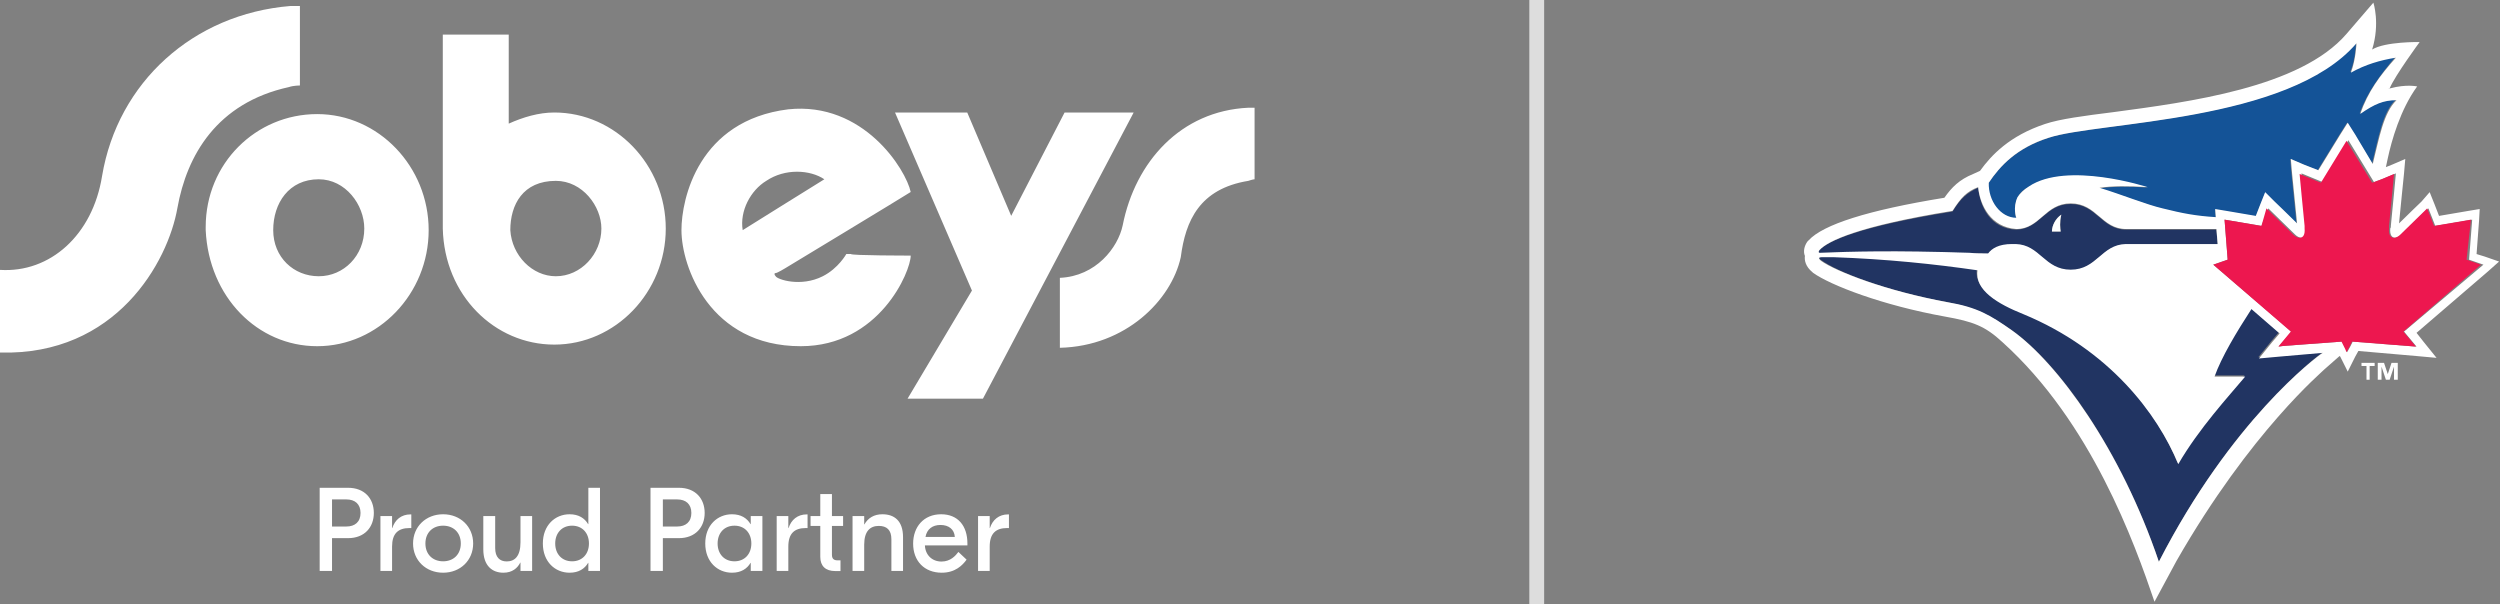
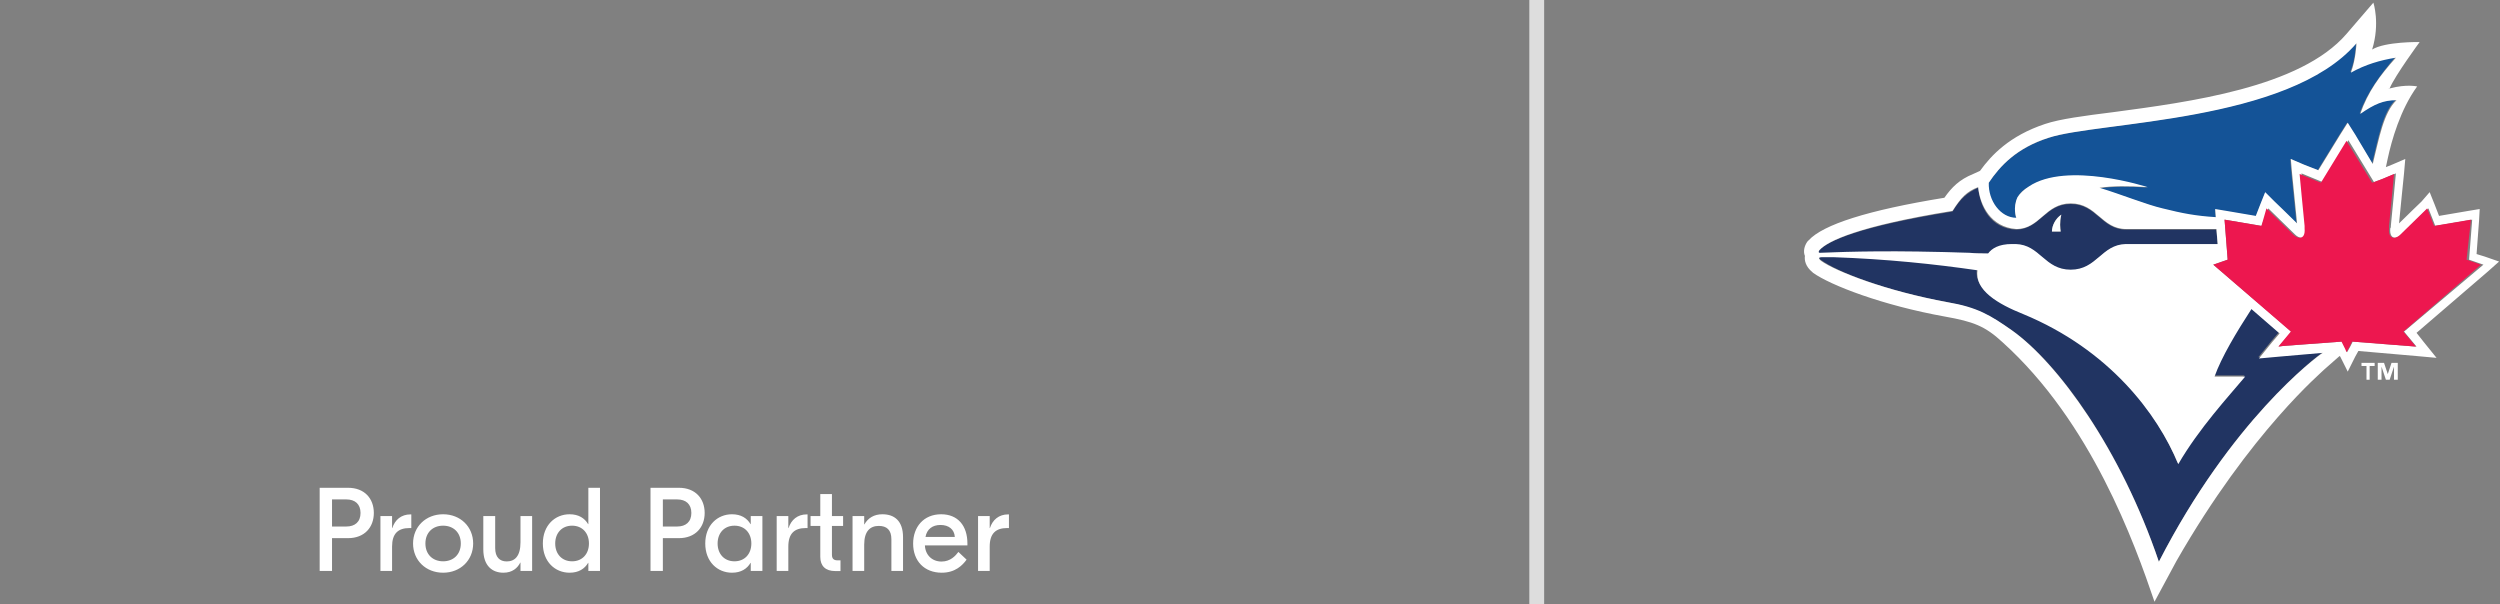
<svg xmlns="http://www.w3.org/2000/svg" width="273" height="66" viewBox="0 0 273 66" fill="none">
  <rect x="0" y="0" width="273" height="66" fill="#808080" stroke="none" />
-   <path d="M122.597 24.611C123.969 17.667 128.941 12.112 136.314 11.764C136.829 11.764 137 11.764 137 11.764V19.577C137 19.577 136.829 19.577 136.314 19.75C130.999 20.618 129.456 24.09 128.941 28.083C127.912 32.77 122.94 37.805 115.738 37.978V30.34C119.682 30.166 122.083 27.041 122.597 24.611ZM116.253 12.285L110.423 23.57L105.622 12.285H97.735L106.136 31.729L99.106 43.534H107.337L123.797 12.285H116.253ZM60.698 30.166C63.442 30.166 65.671 27.736 65.671 24.958C65.671 22.528 63.613 19.75 60.698 19.75C57.098 19.75 55.726 22.354 55.726 25.132C55.897 27.91 58.126 30.166 60.698 30.166ZM60.527 12.285C67.214 12.285 72.701 18.014 72.701 24.958C72.701 31.902 67.214 37.631 60.527 37.631C54.011 37.631 48.524 32.249 48.353 24.958C48.353 24.785 48.353 24.09 48.353 23.743V3.779H55.554V13.501C57.098 12.806 58.812 12.285 60.527 12.285ZM99.449 27.91C99.449 29.645 96.02 37.805 87.447 37.805C77.502 37.805 74.415 29.125 74.415 25.132C74.415 21.66 76.302 13.153 86.075 11.938C94.305 11.07 98.935 18.535 99.449 20.965C98.935 21.313 85.732 29.298 85.732 29.298C85.732 29.298 84.875 29.819 84.703 29.819C84.532 29.819 84.532 29.993 84.703 30.166C84.875 30.514 87.447 31.381 89.847 30.166C91.562 29.298 92.419 27.736 92.419 27.736H92.934C92.762 27.91 99.449 27.91 99.449 27.91ZM83.675 19.75C81.96 20.792 80.76 23.049 81.103 25.132C81.103 25.132 89.161 20.097 90.019 19.577C88.476 18.535 85.732 18.361 83.675 19.75ZM11.145 19.229C10.116 25.653 5.487 29.819 0 29.472C0 31.381 0 36.416 0 38.499C12.688 38.846 18.347 28.604 19.375 22.701C20.404 16.973 23.662 11.244 31.549 9.508C32.064 9.334 32.75 9.334 32.75 9.334V0.654C32.75 0.654 32.407 0.654 31.721 0.654C21.09 1.522 12.86 8.987 11.145 19.229ZM34.807 30.166C37.551 30.166 39.78 27.91 39.78 24.958C39.78 22.354 37.722 19.577 34.807 19.577C31.549 19.577 29.835 22.181 29.835 25.132C29.835 28.083 32.064 30.166 34.807 30.166ZM34.636 12.459C41.323 12.459 46.81 18.188 46.81 25.132C46.81 32.076 41.323 37.805 34.636 37.805C28.12 37.805 22.805 32.423 22.462 25.132C22.462 24.958 22.462 24.958 22.462 24.785C22.462 17.841 27.949 12.459 34.636 12.459Z" fill="white" />
  <path d="M38.008 53.266C39.811 53.266 40.823 54.446 40.823 56.016C40.823 57.572 39.811 58.766 38.008 58.766H36.257V62.346H34.908V53.266H38.008ZM37.827 57.495C38.761 57.495 39.37 56.989 39.37 56.016C39.37 55.043 38.761 54.537 37.827 54.537H36.257V57.495H37.827ZM44.915 56.172V57.663H44.721C43.475 57.663 42.814 58.26 42.814 59.687V62.346H41.543V56.353H42.814V57.663H42.84C43.125 56.768 43.813 56.172 44.824 56.172H44.915ZM48.387 56.158C50.268 56.158 51.669 57.508 51.669 59.349C51.669 61.191 50.268 62.54 48.387 62.54C46.507 62.54 45.106 61.191 45.106 59.349C45.106 57.508 46.507 56.158 48.387 56.158ZM48.387 57.404C47.246 57.404 46.455 58.169 46.455 59.349C46.455 60.53 47.246 61.295 48.387 61.295C49.529 61.295 50.32 60.53 50.32 59.349C50.32 58.169 49.529 57.404 48.387 57.404ZM54.969 62.54C53.789 62.54 52.777 61.827 52.777 59.985V56.353H54.074V59.855C54.074 60.841 54.567 61.308 55.332 61.308C56.214 61.308 56.837 60.737 56.837 59.22V56.353H58.108V62.346H56.837V61.438H56.811C56.513 62.035 55.942 62.54 54.969 62.54ZM62.199 62.54C60.616 62.54 59.28 61.347 59.28 59.349C59.28 57.352 60.616 56.158 62.199 56.158C63.185 56.158 63.846 56.587 64.222 57.235H64.248V53.266H65.519V62.346H64.248V61.464H64.222C63.846 62.112 63.185 62.54 62.199 62.54ZM62.471 61.295C63.587 61.295 64.313 60.491 64.313 59.349C64.313 58.208 63.587 57.404 62.471 57.404C61.356 57.404 60.629 58.208 60.629 59.349C60.629 60.491 61.356 61.295 62.471 61.295ZM74.135 53.266C75.938 53.266 76.95 54.446 76.95 56.016C76.95 57.572 75.938 58.766 74.135 58.766H72.384V62.346H71.035V53.266H74.135ZM73.954 57.495C74.887 57.495 75.497 56.989 75.497 56.016C75.497 55.043 74.887 54.537 73.954 54.537H72.384V57.495H73.954ZM79.933 62.54C78.35 62.54 77.014 61.347 77.014 59.349C77.014 57.352 78.35 56.158 79.933 56.158C80.919 56.158 81.58 56.587 81.957 57.235H81.982V56.353H83.254V62.346H81.982V61.464H81.957C81.58 62.112 80.919 62.54 79.933 62.54ZM80.205 61.295C81.321 61.295 82.047 60.491 82.047 59.349C82.047 58.208 81.321 57.404 80.205 57.404C79.09 57.404 78.363 58.208 78.363 59.349C78.363 60.491 79.09 61.295 80.205 61.295ZM88.186 56.172V57.663H87.992C86.747 57.663 86.085 58.26 86.085 59.687V62.346H84.814V56.353H86.085V57.663H86.111C86.396 56.768 87.084 56.172 88.096 56.172H88.186ZM92.066 57.43H90.847V60.569C90.847 60.997 91.028 61.191 91.469 61.191H91.781V62.359H91.197C90.146 62.359 89.575 61.801 89.575 60.815V57.43H88.512V56.353H89.575V53.953H90.847V56.353H92.066V57.43ZM96.354 56.158C97.638 56.158 98.611 56.846 98.611 58.662V62.346H97.34V58.883C97.34 57.858 96.821 57.43 95.965 57.43C95.031 57.43 94.37 57.987 94.37 59.479V62.346H93.098V56.353H94.37V57.261H94.395C94.784 56.574 95.433 56.158 96.354 56.158ZM102.775 56.158C104.604 56.158 105.642 57.417 105.642 59.349V59.557H100.998C101.05 60.621 101.79 61.321 102.814 61.321C103.8 61.321 104.358 60.672 104.656 60.27L105.551 61.114C105.11 61.723 104.319 62.54 102.84 62.54C100.933 62.54 99.714 61.256 99.714 59.362C99.714 57.547 100.856 56.158 102.775 56.158ZM102.698 57.326C101.841 57.326 101.219 57.767 101.063 58.636H104.267C104.215 57.806 103.605 57.326 102.698 57.326ZM110.177 56.172V57.663H109.982C108.737 57.663 108.075 58.26 108.075 59.687V62.346H106.804V56.353H108.075V57.663H108.101C108.387 56.768 109.074 56.172 110.086 56.172H110.177Z" fill="white" />
  <line x1="167.811" y1="3.5437e-08" x2="167.811" y2="66" stroke="#DDDDDD" stroke-width="1.621" />
  <path d="M257.876 39.966H258.422V41.468H258.764V39.966H259.31V39.624H257.876V39.966Z" fill="white" />
  <path d="M260.745 40.854L260.335 39.624H259.652V41.468H260.062V40.034L260.54 41.468H260.949L261.427 40.034V41.468H261.837V39.624H261.154L260.745 40.854Z" fill="white" />
  <path d="M220.178 23.849C220.178 23.849 219.769 22.756 220.315 21.595C220.52 21.117 220.93 20.708 221.544 20.434C225.71 17.634 234.52 20.503 234.52 20.503C232.403 20.298 230.695 20.366 229.261 20.571C231.72 21.322 234.383 22.347 236.159 22.825C238.344 23.371 239.778 23.644 241.964 23.781L241.895 22.893L243.124 23.098L246.334 23.644L246.812 22.415L247.359 21.049L248.315 22.005C248.315 22.005 249.954 23.576 250.773 24.395C250.637 22.893 250.227 19 250.227 18.932L250.09 17.361L251.524 17.976L253.095 18.59L255.485 14.698L256.305 13.4L257.124 14.698L259.036 17.839C259.719 15.108 260.197 12.171 261.632 10.874C260.197 10.942 259.241 11.352 257.671 12.376C258.558 9.986 259.856 8.279 261.563 6.23C259.856 6.503 258.217 6.981 256.646 7.869C257.261 6.435 257.261 4.659 257.261 4.659C249.954 13.332 229.125 13.264 223.73 15.039C220.178 16.2 218.403 18.113 217.105 20.025C217.037 21.937 218.471 23.849 220.178 23.849Z" fill="#145397" />
  <path d="M250.228 36.21L248.793 37.917L250.228 36.21Z" fill="#213462" />
  <path d="M246.608 39.01L248.042 37.234L248.861 36.278L245.788 33.614C244.149 36.141 242.51 38.873 241.759 40.99H245.105C243.398 43.107 240.052 46.658 237.798 50.551C235.545 45.087 230.354 37.985 220.862 34.161C218.13 33.068 215.535 31.566 215.877 29.38C211.164 28.698 205.974 28.151 200.101 27.946C199.623 27.946 199.213 27.946 198.872 27.946C198.53 27.946 198.462 28.083 198.804 28.356C200.511 29.654 205.974 31.771 212.667 33C215.877 33.614 217.379 34.502 219.701 36.073C224.754 39.624 231.584 49.048 235.749 61.341C243.671 45.907 252.891 39.01 253.642 38.463L248.93 38.873L246.608 39.01Z" fill="#213462" />
  <path d="M225.096 23.439C224.891 24.259 225.027 24.942 225.027 25.283H224.071C224.071 24.6 224.481 23.849 225.096 23.439ZM198.735 27.673C202.081 27.537 206.793 27.332 215.057 27.673C215.74 27.673 216.423 27.673 217.105 27.742C217.515 27.195 218.266 26.717 219.701 26.717H219.837H220.11C222.774 26.785 223.252 29.517 226.12 29.517C228.92 29.517 229.466 26.785 232.13 26.717C232.198 26.717 232.266 26.717 232.335 26.717H242.169L242.032 25.078H232.198C229.466 25.078 228.988 22.278 226.12 22.278C223.32 22.278 222.774 25.01 220.179 25.078C217.31 24.942 216.218 22.551 216.013 20.503C214.784 21.049 214.101 21.664 213.213 23.098C203.037 24.737 199.623 26.308 198.667 27.332C198.53 27.537 198.598 27.605 198.735 27.673Z" fill="#213462" />
  <path d="M225.096 23.44C224.481 23.849 224.071 24.601 224.071 25.284H225.027C224.959 24.942 224.891 24.259 225.096 23.44Z" fill="white" />
  <path d="M262.52 36.21L263.886 37.849L256.92 37.302L256.647 37.849L256.305 38.463L256.169 38.122L256.1 37.985L255.759 37.302L252.071 37.576L249.339 37.78L248.861 37.849L250.227 36.21L241.691 28.902L243.261 28.356L242.92 23.985L246.949 24.669L247.7 22.756C247.7 22.756 250.295 25.283 250.637 25.625C250.842 25.829 251.115 25.966 251.32 25.966C251.661 25.966 251.934 25.693 251.866 24.942C251.866 24.873 251.866 24.805 251.866 24.6C251.73 23.303 251.32 18.932 251.32 18.932L253.642 19.888L256.442 15.312L259.242 19.888L260.334 19.478L261.632 18.932C261.632 18.932 261.222 23.303 261.086 24.6C261.086 24.737 261.086 24.873 261.017 24.942C260.949 25.693 261.222 25.966 261.564 25.966C261.768 25.966 262.042 25.829 262.247 25.625C262.588 25.283 265.183 22.756 265.183 22.756L265.934 24.669L269.963 23.985L269.622 28.356L271.193 28.902L262.52 36.21ZM235.749 61.341C231.584 49.049 224.686 39.624 219.701 36.073C217.379 34.434 215.945 33.546 212.667 33C205.974 31.771 200.511 29.654 198.872 28.493C198.53 28.22 198.599 28.083 198.94 28.083C199.282 28.083 199.76 28.083 200.169 28.083C206.042 28.288 211.233 28.834 215.945 29.517C215.603 31.703 218.198 33.205 220.93 34.298C230.354 38.19 235.613 45.224 237.866 50.688C240.12 46.795 243.398 43.244 245.174 41.127H241.827C242.579 39.01 244.218 36.278 245.857 33.751L248.93 36.415L248.11 37.371L246.676 39.146L248.93 38.941L253.642 38.532C252.891 39.01 243.671 45.907 235.749 61.341ZM198.667 27.332C199.555 26.308 203.038 24.669 213.213 23.029C214.169 21.527 214.784 20.912 216.013 20.434C216.218 22.415 217.379 24.805 220.179 25.01C222.774 25.01 223.32 22.21 226.12 22.21C228.988 22.21 229.467 25.01 232.198 25.01H242.032L242.169 26.649H232.335C232.266 26.649 232.198 26.649 232.13 26.649C229.467 26.717 228.988 29.449 226.12 29.449C223.252 29.449 222.774 26.717 220.111 26.649H219.837H219.701C218.267 26.649 217.515 27.127 217.106 27.673C216.423 27.673 215.74 27.673 215.057 27.605C206.794 27.332 202.082 27.468 198.735 27.605C198.599 27.605 198.53 27.537 198.667 27.332ZM223.73 15.039C229.125 13.264 249.886 13.4 257.329 4.727C257.329 4.727 257.261 6.503 256.715 7.937C258.286 7.049 259.925 6.571 261.632 6.298C259.856 8.278 258.559 10.054 257.739 12.444C259.31 11.352 260.266 10.942 261.7 10.942C260.266 12.308 259.788 15.176 259.105 17.908L257.193 14.698L256.373 13.4L255.554 14.698L253.164 18.59L251.593 17.976L250.159 17.361L250.295 18.932C250.295 19 250.705 22.893 250.842 24.395C250.022 23.576 248.383 22.005 248.383 22.005L247.359 20.981L246.813 22.346L246.335 23.576L243.125 23.029L241.896 22.825L241.964 23.712C239.779 23.576 238.344 23.303 236.159 22.756C234.384 22.346 231.72 21.254 229.262 20.503C230.696 20.298 232.403 20.298 234.52 20.434C234.52 20.434 225.71 17.566 221.545 20.366C220.998 20.707 220.589 21.117 220.315 21.527C219.769 22.688 220.179 23.781 220.179 23.781C218.472 23.781 217.106 21.937 217.174 19.956C218.403 18.113 220.247 16.132 223.73 15.039ZM272.9 28.561L271.329 28.015L270.441 27.742L270.715 24.054L270.783 22.825L269.554 23.029L266.344 23.576L265.866 22.346L265.32 20.981L264.432 22.005C264.432 22.005 262.793 23.576 261.973 24.395C262.11 22.893 262.52 19 262.52 18.932L262.656 17.361L261.222 17.976L260.539 18.249C260.608 17.908 260.676 17.634 260.744 17.293C261.154 15.381 262.11 11.966 263.954 9.439C263.954 9.439 262.793 9.166 261.017 9.644C260.539 9.781 260.949 9.644 260.949 9.644C261.564 8.21 264.227 4.591 264.227 4.591C264.227 4.591 260.471 4.522 259.037 5.41C259.925 2.542 259.173 0.288 259.173 0.288L256.237 3.703C251.183 9.576 238.959 11.147 230.832 12.239C227.554 12.649 224.959 12.991 223.32 13.537C219.428 14.835 217.447 16.951 216.218 18.659L215.467 19C213.964 19.615 213.145 20.434 212.325 21.595C203.925 22.961 199.077 24.532 197.506 26.239L197.369 26.376C197.028 26.854 196.891 27.468 197.096 27.947C197.028 28.424 197.165 29.107 197.916 29.722L197.984 29.79C199.896 31.156 205.564 33.342 212.394 34.571C215.467 35.117 216.764 35.595 218.676 37.371C228.374 46.112 233.086 59.292 235.271 65.712L237.662 61.273C245.788 47.068 253.71 40.512 253.778 40.376L255.486 38.873L255.554 38.941L256.373 40.58L257.193 38.941L257.534 38.327L263.817 38.873L266.071 39.078L264.637 37.302L263.886 36.346L271.671 29.654L272.9 28.561Z" fill="white" />
  <path d="M269.827 23.986L265.798 24.669L265.047 22.756C265.047 22.756 262.452 25.283 262.11 25.625C261.905 25.829 261.632 25.966 261.427 25.966C261.086 25.966 260.813 25.693 260.881 24.942C260.881 24.873 260.881 24.805 260.881 24.669C261.017 23.371 261.427 19 261.427 19L260.13 19.547L259.037 19.956L256.237 15.381L253.437 19.956L251.115 19C251.115 19 251.525 23.371 251.661 24.669C251.661 24.805 251.661 24.942 251.661 24.942C251.73 25.693 251.457 25.966 251.115 25.966C250.91 25.966 250.637 25.829 250.432 25.625C250.091 25.283 247.496 22.756 247.496 22.756L246.949 24.669L242.92 23.986L243.262 28.356L241.691 28.903L250.159 36.21L248.793 37.849L249.271 37.781L252.003 37.576L255.691 37.303L256.032 37.985L256.1 38.122L256.237 38.463L256.578 37.849L256.852 37.303L263.817 37.849L262.452 36.21L270.92 28.903L269.349 28.356L269.827 23.986Z" fill="#ED174F" />
</svg>